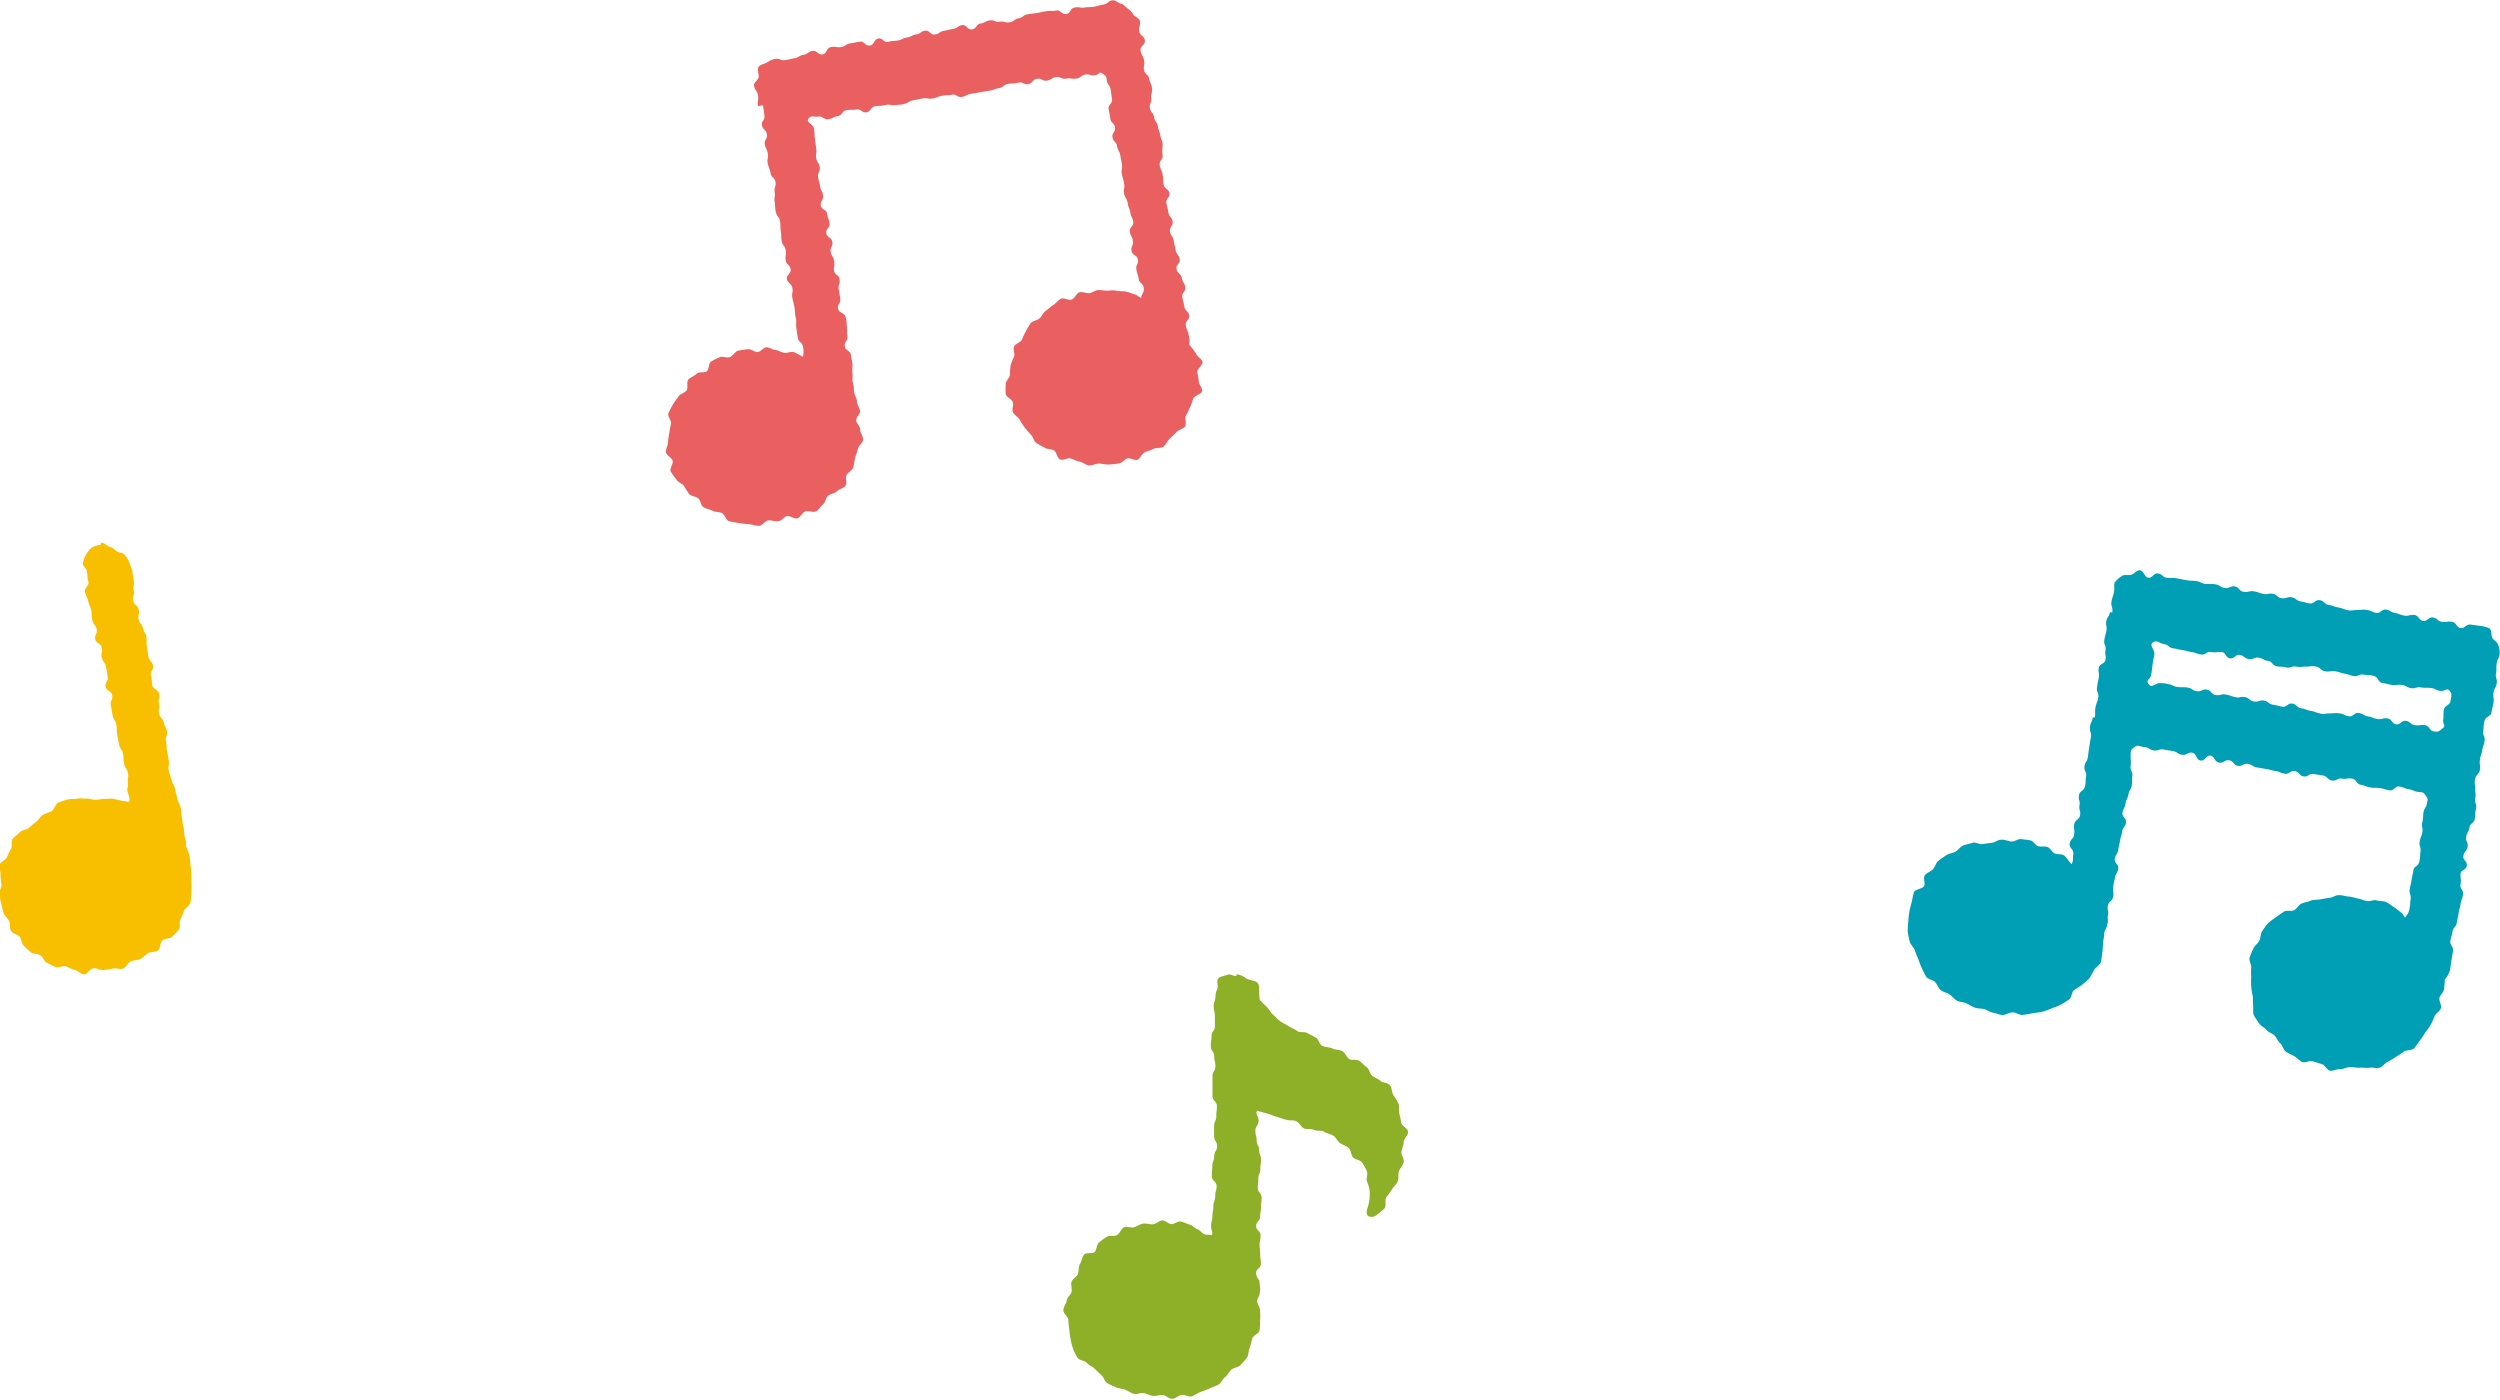
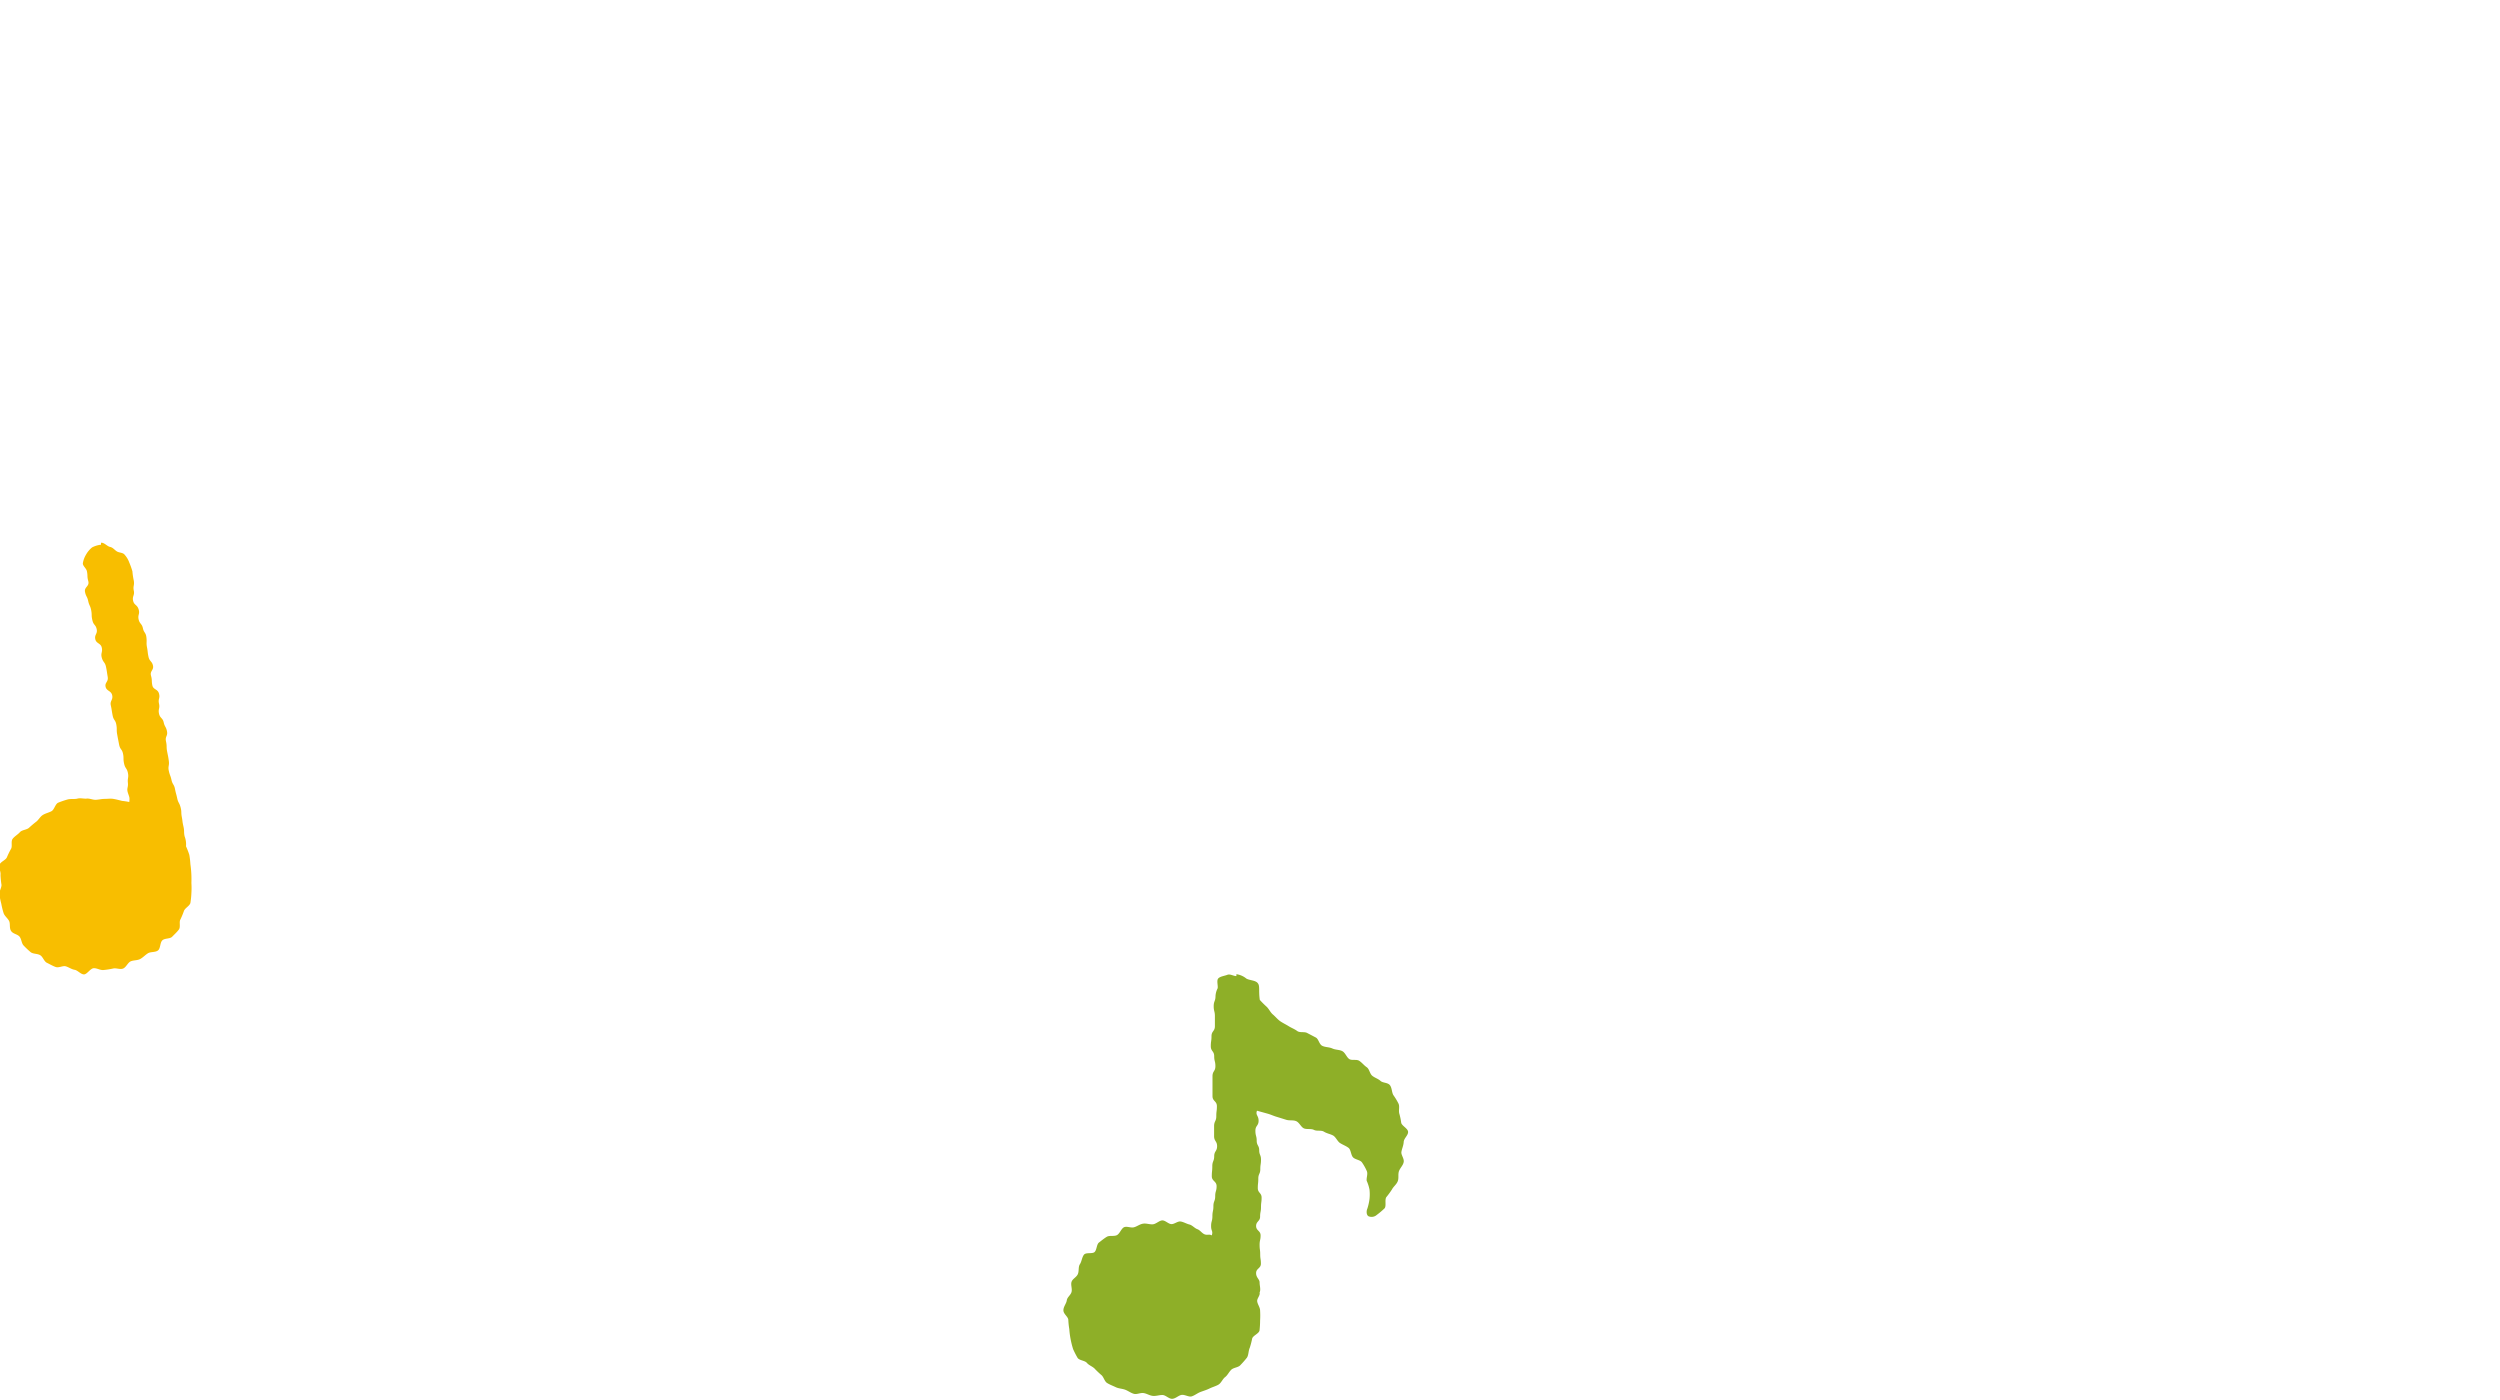
<svg xmlns="http://www.w3.org/2000/svg" width="250" height="140" viewBox="0 0 250 140">
  <title>icon_onpu_left</title>
  <g id="レイヤー_2" data-name="レイヤー 2">
    <g id="レイヤー_1-2" data-name="レイヤー 1">
      <path d="M125.8,98.35c-.2-.33-.83-.3-1.16-.49a2,2,0,0,0-1-.44v.19c-.3,0-.63-.24-.9-.13s-.71.15-.91.36,0,.76-.07,1a1.9,1.9,0,0,0-.21.78c0,.49-.18.49-.18,1s.12.49.12,1,0,.48,0,1-.34.48-.34,1-.07.48-.07,1,.34.48.34,1,.12.48.12,1-.29.48-.29,1,0,.48,0,1,0,.49,0,1,.44.48.44,1-.06.48-.06,1-.22.48-.22,1,0,.49,0,1,.3.49.3,1-.29.49-.29,1-.19.49-.19,1-.05.49-.05,1,.48.49.48,1-.14.49-.14,1-.18.49-.18,1-.1.49-.1,1-.13.49-.13,1,.21.45.07.92c-.26-.15-.42,0-.7-.1s-.46-.42-.74-.52-.51-.4-.8-.47-.57-.25-.87-.3-.64.28-.94.26-.59-.37-.89-.37-.63.36-.95.39-.66-.12-1-.06-.59.28-.9.36-.73-.14-1,0-.42.65-.71.79-.73,0-1,.16-.53.38-.78.57-.21.73-.44.95-.88,0-1.08.29-.21.66-.39.93-.07.69-.21,1-.51.45-.62.75.07.67,0,1-.44.54-.48.86-.34.63-.34,1,.45.62.49.94a7.67,7.67,0,0,0,.1.94,8.28,8.28,0,0,0,.13,1,8.76,8.76,0,0,0,.25,1,9,9,0,0,0,.45.88c.18.26.73.26.93.5s.53.34.76.56a8.79,8.79,0,0,0,.67.64c.25.19.32.64.59.81s.58.28.87.42.63.14.93.25.56.32.87.41.67-.13,1-.07.59.25.91.28.62-.09.95-.09.66.41,1,.38.61-.34.92-.39.72.23,1,.15.59-.33.88-.44.63-.21.91-.35.63-.23.9-.39.41-.56.66-.75.39-.52.62-.74.71-.22.91-.46a9.27,9.27,0,0,0,.65-.74c.18-.26.14-.68.29-1a8.36,8.36,0,0,0,.24-.93c.11-.3.65-.47.73-.78a8.61,8.61,0,0,0,.06-1,8.27,8.27,0,0,0,0-1c0-.32-.25-.62-.29-.92s.32-.59.24-.89c.14-.29,0-.66,0-1s-.35-.47-.35-.94.48-.47.48-.94-.07-.47-.07-.94-.06-.47-.06-.95.1-.47.1-.94-.45-.47-.45-.94.4-.47.4-.94.09-.47.09-.95.06-.47.06-.95-.38-.47-.38-.95.05-.47.05-.95.2-.47.2-.95.07-.47.07-.95-.18-.47-.18-.94-.25-.47-.25-.95-.13-.48-.13-1,.32-.48.32-1-.33-.56-.16-1l1.08.3c.32.09.62.24.92.32l.93.29c.32.1.69,0,1,.14s.48.6.77.72.7,0,1,.15.71,0,1,.18.64.23.91.38.43.58.69.75.62.3.86.49.23.73.45.95.7.25.88.49a5.15,5.15,0,0,1,.48.85c.15.31-.05.69,0,1a4.08,4.08,0,0,1,.28.88,4.38,4.38,0,0,1,0,.95,5.44,5.44,0,0,1-.21.94c-.12.27-.1.64.1.77a.78.78,0,0,0,.84-.13,7.91,7.91,0,0,0,.78-.66c.19-.25,0-.8.16-1.1a8.48,8.48,0,0,0,.58-.79c.14-.28.46-.5.58-.83s0-.67.12-1,.41-.57.47-.91-.27-.7-.23-1,.21-.63.23-1,.44-.65.44-1-.64-.62-.69-.93a6.08,6.08,0,0,0-.19-.91c-.09-.32.06-.69-.08-1a6.49,6.49,0,0,0-.5-.83c-.18-.27-.14-.71-.35-1s-.71-.22-.95-.44-.56-.3-.82-.51-.29-.68-.56-.86-.47-.46-.75-.64-.74,0-1-.18-.39-.62-.68-.78-.67-.12-1-.27-.67-.11-1-.26-.37-.69-.66-.84l-.86-.45c-.29-.16-.73,0-1-.2s-.58-.31-.85-.48-.59-.32-.85-.5-.48-.46-.73-.67-.39-.55-.62-.77a8.83,8.83,0,0,1-.69-.69C125.85,99.08,126,98.62,125.8,98.35Z" style="fill:#8eaf28" />
-       <path d="M244.47,97.95A2.37,2.37,0,0,0,245,97c.08-.47.06-.48.14-.95s.08-.47.16-.95-.33-.54-.26-1,.13-.47.21-.94.35-.43.43-.9.11-.47.18-.94.13-.47.2-.94.17-.46.24-.93-.33-.54-.25-1,0-.49,0-1,.55-.4.63-.87-.42-.55-.34-1,.34-.43.42-.91-.22-.52-.14-1,.25-.44.32-.91.46-.41.54-.88,0-.48.12-1-.16-.51-.08-1,0-.49,0-1-.11-.5,0-1,.39-.42.47-.9-.07-.5,0-1,.15-.46.23-.94.16-.46.24-.94-.22-.52-.14-1,0-.48.13-1,.62-.39.7-.87.12-.47.2-.95-.06-.5,0-1,.24-.45.32-.93-.15-.51-.07-1,0-.49.07-1,.22-.46.3-.94a2.42,2.42,0,0,0-.14-.9c-.07-.29-.4-.43-.57-.67s-.06-.82-.31-1a2.85,2.85,0,0,0-.95-.25c-.47-.07-.47-.06-.94-.13s-.55.42-1,.34-.39-.54-.86-.62-.49.07-1,0-.42-.35-.89-.43-.55.42-1,.34-.4-.52-.87-.59-.5.14-1,.06-.45-.18-.92-.26-.44-.26-.9-.34-.55.41-1,.33-.44-.22-.91-.29-.49,0-1,0-.5.12-1,0-.45-.18-.92-.26-.45-.17-.92-.25-.42-.39-.89-.47-.54.39-1,.32-.46-.12-.92-.2-.43-.33-.89-.41-.51.16-1,.09-.42-.36-.89-.44-.5.12-1,0-.45-.18-.92-.25-.5.13-1,.05-.41-.46-.88-.54-.52.24-1,.16-.44-.28-.91-.36-.49,0-1-.05-.45-.21-.92-.28-.48,0-1-.09-.46-.1-.93-.18-.49,0-1-.06-.43-.35-.9-.43-.57.49-1,.42-.38-.68-.85-.75c-.3,0-.6.41-.88.47s-.66-.06-.9.11a2.59,2.59,0,0,0-.7.63c-.15.24,0,.63-.09.93-.08.52-.17.5-.25,1s.16.55.08,1.07l-.24,0c-.07.46-.28.43-.36.89s.11.49,0,1-.13.45-.2.91.2.5.12,1,.08.48,0,.94-.61.38-.68.84.1.49,0,1-.1.46-.17.93.2.51.13,1h0c-.08.52-.19.5-.28,1s0,.53-.06,1l-.21,0c-.08.48-.21.46-.28.95s.17.52.09,1-.08.48-.16,1-.07.48-.14,1-.27.45-.34.94.24.53.16,1,0,.49-.11,1-.52.41-.6.9.13.52.05,1,.14.52.06,1-.51.41-.59.9.06.51,0,1-.37.44-.45.92.44.57.36,1.06.05.6-.17,1c-.23-.19-.51-.7-.76-.87s-.67-.06-.94-.2-.42-.51-.7-.63-.65,0-.94-.09-.48-.51-.78-.58-.62-.08-.91-.13-.68.27-1,.24-.63-.19-1-.18-.62.27-.93.31-.62.07-.93.13-.72-.23-1-.13-.65.15-.95.27-.5.47-.78.62-.65.18-.92.36a9.53,9.53,0,0,0-.8.57c-.24.21-.32.61-.54.84s-.61.34-.8.59.08.82-.08,1.09-.85.29-1,.58a8.57,8.57,0,0,0-.22,1,8.18,8.18,0,0,0-.24.95,8.3,8.3,0,0,0-.11,1,8.5,8.5,0,0,0-.06,1,8.47,8.47,0,0,0,.2,1c.07.31.41.57.51.87a8.35,8.35,0,0,0,.35.89,8.92,8.92,0,0,0,.35.9,9.51,9.51,0,0,0,.45.88c.19.25.66.29.88.52s.31.6.56.8.61.25.88.43.46.46.74.62.64.14.93.27.55.32.85.43.63.07.94.15.57.31.89.36.63.21.94.23.64-.25,1-.26.66.28,1,.25.65-.09,1-.16.66-.07,1-.16.63-.21.92-.33.63-.22.91-.37.57-.34.84-.52.25-.74.49-.94a9,9,0,0,0,.8-.53,8.76,8.76,0,0,0,.73-.64,8.3,8.3,0,0,0,.47-.84c.16-.27.55-.46.68-.75a8.91,8.91,0,0,0,.15-1,8.41,8.41,0,0,0,.07-1,7.59,7.59,0,0,0,.13-.93c0-.31.3-.54.27-.85.19-.27,0-.66.1-1s-.12-.49,0-.95.45-.4.52-.86-.05-.48,0-.95.09-.46.17-.93.25-.43.33-.9-.41-.54-.34-1,.27-.43.34-.89.11-.46.18-.92.15-.45.22-.92.31-.43.38-.89-.43-.55-.35-1,.23-.44.3-.9.21-.44.29-.91.25-.43.33-.9,0-.48.06-.95-.24-.52-.17-1,0-.48,0-1,0-.61.38-.89.48-.05,1,0,.44.25.92.33.51-.17,1-.09l.94.16c.47.08.44.3.91.37s.53-.28,1-.21.37.7.84.78.58-.57,1-.49.39.62.86.7.53-.3,1-.23.41.47.88.55.53-.27,1-.19.44.28.9.35l.94.16c.47.08.46.13.93.2s.45.2.92.27.54-.34,1-.26.41.45.88.53.53-.31,1-.24l.94.15c.47.08.42.42.89.5s.53-.27,1-.19.5-.07,1,0,.4.53.88.61.46.19.93.27.49,0,1,.07.46.14.94.22.56-.46,1-.38.46.19.93.27.46.19.94.27.45-.05.74.34.23.33.15.8-.28.44-.35.91,0,.48-.12,1,.1.5,0,1-.18.46-.26.93.15.51.08,1,0,.48-.12,1-.51.4-.59.88-.11.47-.18.94-.11.47-.19.94.17.51.09,1,0,.48-.12,1-.19.4-.41.83c-.23-.19-.17-.35-.42-.51s-.47-.4-.73-.55-.5-.38-.78-.5-.64-.06-.92-.16-.66.13-1,.06-.56-.19-.85-.24-.62-.18-.93-.2-.64-.15-1-.15-.63.24-.94.27-.62.1-.93.16-.64,0-.95.13-.62.16-.92.28-.45.51-.73.66-.77,0-1,.13a26.94,26.94,0,0,0-1.6,1.15,9,9,0,0,0-.59.79c-.19.25-.16.68-.32,1s-.47.49-.59.78a8.15,8.15,0,0,0-.37.91c-.09.3.21.7.16,1a7.39,7.39,0,0,0,0,.94,7.27,7.27,0,0,0,0,.92,7.35,7.35,0,0,0,.14.91c.07.31,0,.65.05,1s-.06.72.08,1a9.24,9.24,0,0,0,.54.82c.17.27.55.4.74.65s.57.32.79.55.32.55.56.76.3.65.56.84.57.3.85.46.5.45.79.58.76-.18,1.06-.08.58.2.89.28.52.62.84.67.68-.18,1-.16.64-.19,1-.2.63.09.95.06.65.05,1,0,.7.09,1,0,.53-.47.82-.59a9.56,9.56,0,0,0,.82-.5,9.1,9.1,0,0,0,.79-.52c.27-.18.73-.1,1-.31a9.24,9.24,0,0,0,.59-.79,8.48,8.48,0,0,0,.54-.8,8,8,0,0,0,.55-.78,7.83,7.83,0,0,0,.39-.87c.12-.29.54-.49.63-.8s-.2-.7-.15-1,.44-.59.46-.9S244.5,98.26,244.47,97.95ZM214.84,68.38c-.28-.4.2-.43.28-.92s.07-.49.14-1,.09-.49.17-1-.55-.91-.15-1.21.66.09,1.13.16.43.35.9.42.47.11.94.18.46.13.93.2.46.17.93.24.54-.33,1-.25.49,0,1,0,.4.55.87.63.55-.42,1-.34.43.34.9.42.52-.22,1-.14.44.25.92.32.41.46.88.54.48,0,.94.11.51-.16,1-.08.49,0,1,0,.5-.11,1,0,.42.39.89.47.49-.07,1,0,.46.15.93.23.46.16.93.24.52-.22,1-.14.48,0,1,.13.39.62.86.7.47.12.94.2.5-.06,1,0,.45.24.92.32.51-.15,1-.07.49,0,1,.06.45.22.93.29.67-.36.95,0,.16.5.08,1-.58.41-.66.89,0,.5-.07,1,.33.56-.06.86-.41.38-.88.3-.4-.54-.87-.62-.5.07-1,0-.43-.35-.9-.43-.55.42-1,.34-.4-.52-.87-.59-.51.14-1,.06-.45-.19-.93-.26-.44-.26-.92-.34-.55.41-1,.33-.45-.22-.92-.29-.49,0-1,0-.5.12-1,0-.45-.18-.92-.26-.45-.18-.92-.25-.42-.39-.89-.47-.55.39-1,.31-.46-.12-.94-.2-.43-.33-.9-.41-.51.16-1,.09-.43-.36-.9-.44-.51.12-1,0-.46-.18-.93-.26-.51.13-1,.05-.41-.46-.89-.54-.52.24-1,.16-.44-.28-.91-.36-.49,0-1-.06-.45-.21-.93-.29a3.36,3.36,0,0,0-1-.09C215.25,68.54,215.12,68.77,214.84,68.38Z" style="fill:#009fb5" />
      <path d="M12.93,56.26a2.38,2.38,0,0,0-.46-.78c-.17-.24-.56-.19-.8-.35s-.38-.38-.67-.44-.6-.47-.9-.41l0,.19a2.56,2.56,0,0,0-.89.27,2.53,2.53,0,0,0-.6.71,2.42,2.42,0,0,0-.32.85c-.05.28.34.52.4.82.1.48,0,.49.14,1s-.42.58-.33,1.06.22.45.32.92.21.45.3.93,0,.49.12,1,.33.42.43.89-.24.54-.14,1,.55.38.65.85-.13.52,0,1,.32.43.42.91.08.48.17,1-.31.56-.21,1,.56.38.66.85-.24.55-.14,1,.08.48.18,1,.28.44.37.92,0,.5.09,1,.09.48.19,1,.29.44.39.91,0,.49.11,1,.28.44.38.92-.05.51,0,1-.15.53,0,1,.19.43.14.92a6.81,6.81,0,0,0-.72-.11c-.29-.07-.57-.15-.87-.2s-.59,0-.89,0-.58.08-.88.09-.6-.15-.9-.12-.62-.08-.92,0-.68,0-1,.09-.64.2-.93.32-.39.7-.67.85-.6.21-.87.38-.42.49-.67.68-.48.39-.71.6-.7.2-.91.44-.54.41-.73.67,0,.76-.16,1a8.37,8.37,0,0,0-.41.84c-.12.29-.66.45-.74.76s.15.7.1,1a8.22,8.22,0,0,0,.1,1c0,.32-.24.63-.21.95a7.91,7.91,0,0,0,.19.94,7.79,7.79,0,0,0,.23.93c.1.3.41.51.55.79s0,.7.2,1,.63.31.84.56.19.67.42.9a8.77,8.77,0,0,0,.7.66c.25.19.67.13.95.3s.38.62.67.76.57.31.88.42.71-.15,1-.07.58.3.89.35.6.44.92.46.65-.61,1-.62.63.22,1,.18.62-.08.94-.15.7.13,1,0,.47-.6.76-.72.66-.08.94-.23.5-.4.77-.57.73-.08,1-.28.2-.75.43-1,.77-.14,1-.38.48-.46.67-.72,0-.76.15-1a8.31,8.31,0,0,0,.36-.87c.12-.29.55-.48.64-.78a8.4,8.4,0,0,0,.1-1,8,8,0,0,0,0-1,10.51,10.51,0,0,0-.1-1.88,8,8,0,0,0-.11-.94,7.71,7.71,0,0,0-.33-.85,2.23,2.23,0,0,0-.14-1c-.1-.47,0-.48-.12-1s-.07-.47-.16-.94,0-.48-.12-.95-.24-.44-.34-.91-.13-.46-.22-.93-.25-.44-.35-.9-.17-.45-.27-.92.07-.5,0-1-.08-.47-.17-.94,0-.49-.11-1,.19-.52.1-1-.23-.44-.33-.9-.37-.41-.47-.88.11-.51,0-1,.13-.52,0-1-.58-.37-.67-.84,0-.48-.13-.95.29-.55.2-1-.35-.42-.45-.89-.06-.48-.15-.95,0-.5-.06-1-.25-.44-.35-.91-.33-.42-.43-.89.15-.52,0-1-.45-.4-.55-.86.17-.53.07-1,.08-.51,0-1a7.15,7.15,0,0,1-.14-.94A7.53,7.53,0,0,0,12.93,56.26Z" style="fill:#f8be00" />
-       <path d="M118.92,34.47a2.16,2.16,0,0,0-.06-1c-.08-.47-.2-.45-.28-.93s.42-.56.34-1-.41-.42-.49-.89-.12-.47-.2-.94.38-.55.3-1-.27-.44-.35-.91-.44-.41-.52-.89.39-.55.31-1-.33-.43-.41-.91-.11-.47-.19-.94-.29-.44-.37-.91.33-.54.26-1-.34-.43-.42-.9-.12-.47-.2-.94.38-.55.3-1-.5-.4-.58-.87,0-.48-.1-1-.22-.45-.29-.93.37-.55.29-1,0-.49,0-1-.14-.46-.22-.94-.17-.46-.25-.93-.3-.44-.38-.92-.34-.43-.42-.91.21-.52.14-1,.14-.51.07-1-.2-.46-.28-.93-.44-.42-.52-.89.12-.51,0-1-.26-.45-.34-.92.5-.57.42-1.05-.48-.41-.56-.89.15-.52.07-1c0-.3-.5-.43-.65-.67a1.8,1.8,0,0,0-.53-.57c-.24-.17-.38-.43-.67-.5s-.61-.41-.91-.36c-.47.08-.42.36-.89.43s-.46.13-.92.21-.48,0-.94.08-.49-.09-1,0-.38.57-.85.65-.55-.43-1-.35-.48,0-1,.07-.46.11-.93.18-.47.05-.94.13-.43.33-.89.4-.43.32-.89.4-.5-.13-1-.06-.51-.2-1-.13-.44.24-.91.31-.4.52-.86.59-.56-.5-1-.43-.43.3-.9.38-.46.11-.92.19-.43.3-.89.37-.55-.46-1-.38-.43.31-.9.38-.44.23-.91.3-.44.22-.91.3-.47,0-.94.13-.55-.4-1-.33-.38.62-.85.7-.56-.46-1-.38L85,4.34c-.47.08-.43.3-.91.37s-.5-.1-1,0-.37.66-.84.73-.55-.43-1-.35-.43.31-.9.39-.44.27-.91.35-.47.11-.94.18-.52-.2-1-.12a2.16,2.16,0,0,0-.79.35c-.25.16-.67.19-.84.42s0,.67,0,1-.52.59-.47.89c.09.52.31.48.4,1s-.1.55,0,1.06l.5-.08c.08.48.06.48.14,1s-.32.54-.24,1,.41.42.49.9-.29.54-.21,1,.22.45.3.93-.11.51,0,1,.19.46.27.94.42.42.5.89-.16.51-.08,1-.08.5,0,1,0,.49.11,1,.34.44.42.91,0,.49.08,1,0,.49.09,1,.32.44.4.91-.06.5,0,1,.41.42.49.9-.45.57-.37,1,.47.42.55.9-.1.51,0,1,.13.47.21.95,0,.48.12,1,0,.5.06,1,.07.48.15,1,.44.42.52.91a2.43,2.43,0,0,1,0,1c-.28-.1-.65-.38-.94-.46s-.64.12-.94.07-.57-.25-.87-.28-.6-.27-.9-.27-.59.46-.89.48-.65-.33-.94-.29-.67.07-1,.15-.52.53-.82.64-.75-.1-1,0-.61.28-.88.44-.22.85-.47,1-.79,0-1,.23-.59.34-.81.57,0,.85-.19,1.1-.64.33-.8.6a9.18,9.18,0,0,0-.56.8,9,9,0,0,0-.45.88c-.1.3.32.75.26,1.06a7.43,7.43,0,0,0-.17.91,7.54,7.54,0,0,0-.13.93c0,.32-.25.67-.2,1s.57.52.66.83-.32.8-.19,1.09a8.54,8.54,0,0,0,.58.81c.16.28.57.39.76.64a8.47,8.47,0,0,0,.51.81c.22.23.65.21.9.42s.25.7.52.88.62.21.9.36.64.1.93.22.42.73.72.82.65.13,1,.19.65.09,1,.12.65.16,1,.16.62-.51.95-.54.65.13,1,.08.55-.44.85-.51.76.33,1.06.22.47-.55.76-.68.79.12,1.07,0,.46-.51.71-.7.28-.66.52-.87.66-.22.88-.45.66-.3.86-.55-.06-.82.11-1.09.52-.44.66-.72a8.68,8.68,0,0,0,.18-1,7.88,7.88,0,0,0,.3-.9c.06-.31.49-.58.51-.9s-.28-.66-.29-1-.34-.58-.4-.9.48-.75.39-1a7,7,0,0,0-.33-.81c.09-.31-.2-.63-.26-1s0-.47-.12-.94,0-.48-.05-.95,0-.48,0-.95l-.16-.93c-.08-.47-.53-.39-.61-.86s.34-.54.26-1,0-.48-.05-1,0-.47-.13-.94-.69-.36-.76-.83.31-.53.23-1-.08-.46-.16-.92.16-.5.09-1-.47-.4-.55-.86.11-.5,0-1-.26-.44-.34-.9.24-.52.16-1-.52-.39-.6-.86.41-.55.33-1-.17-.45-.24-.92-.56-.39-.64-.85.3-.53.23-1-.22-.44-.3-.91-.12-.46-.2-.93.24-.52.16-1-.27-.43-.35-.9.09-.5,0-1-.06-.47-.13-.94,0-.48-.09-1-.83-.6-.55-1,.58-.13,1-.21.54.34,1,.26.45-.22.92-.3.4-.52.87-.6.48,0,1-.07.54.35,1,.28.4-.52.87-.6.48,0,1-.12.5.06,1,0,.48,0,.95-.13.44-.28.91-.36.47-.1.94-.18.5.1,1,0,.45-.19.92-.27.48,0,.95-.1.53.3,1,.22.45-.23.92-.31l.94-.16.94-.16c.47-.08.46-.17.93-.25s.43-.34.9-.42.48,0,1-.12.52.21,1,.14.41-.45.89-.53.53.26,1,.18.44-.28.91-.35.52.23,1,.15.5.06,1,0,.44-.32.91-.4.51.14,1,.06.35-.43.74-.15.35.21.42.68.31.43.39.91.05.48.13.95-.42.55-.34,1,.1.47.17.94.39.42.47.88-.33.54-.25,1,.38.42.46.89.24.44.32.92.1.47.17.94-.12.5,0,1,.14.46.22.93-.13.51,0,1,.28.44.35.91.18.46.26.93.21.45.29.92-.42.56-.34,1,.23.45.31.92-.22.52-.14,1,.57.39.64.86-.23.53-.15,1,.15.46.23.94.44.42.51.89-.2.51-.27,1c-.28-.1-.4-.28-.69-.36s-.58-.22-.87-.27-.61,0-.91-.08-.61,0-.91,0-.61-.08-.91-.06-.58.25-.87.3-.7-.16-1-.08-.48.62-.78.73-.79-.22-1.07-.09-.5.47-.77.63-.5.41-.76.59-.38.54-.62.75-.66.23-.87.46a9.5,9.5,0,0,0-.5.83,8.89,8.89,0,0,0-.4.86c-.17.27-.64.38-.77.66s.1.72,0,1a7.87,7.87,0,0,0-.35.87,7.63,7.63,0,0,0-.06.93c0,.32-.44.63-.43.95a8.25,8.25,0,0,0,0,1c.05.32.63.52.72.82s-.13.72,0,1,.5.46.67.73a7.79,7.79,0,0,0,.5.79,8.08,8.08,0,0,0,.62.71c.22.23.28.63.53.83a9.4,9.4,0,0,0,.84.48c.26.18.65.12.93.27s.33.8.63.92.75-.19,1.06-.1.58.26.9.32.6.34.92.37.65-.18,1-.18.64.11,1,.09.64-.05,1-.11.56-.42.86-.5.75.25,1,.14.44-.61.73-.75.6-.19.88-.35.74,0,1-.23.38-.57.61-.78.46-.44.68-.67.66-.3.85-.55-.06-.82.1-1.09a8.12,8.12,0,0,0,.4-.83,7.74,7.74,0,0,0,.32-.86c.1-.3.81-.44.88-.75s-.34-.7-.32-1a7.94,7.94,0,0,0-.16-.93c0-.32.59-.7.53-1s-.55-.53-.64-.83A8.32,8.32,0,0,0,118.92,34.47Z" style="fill:#ea6061" />
      <rect width="250" height="140" style="fill:none" />
    </g>
  </g>
</svg>